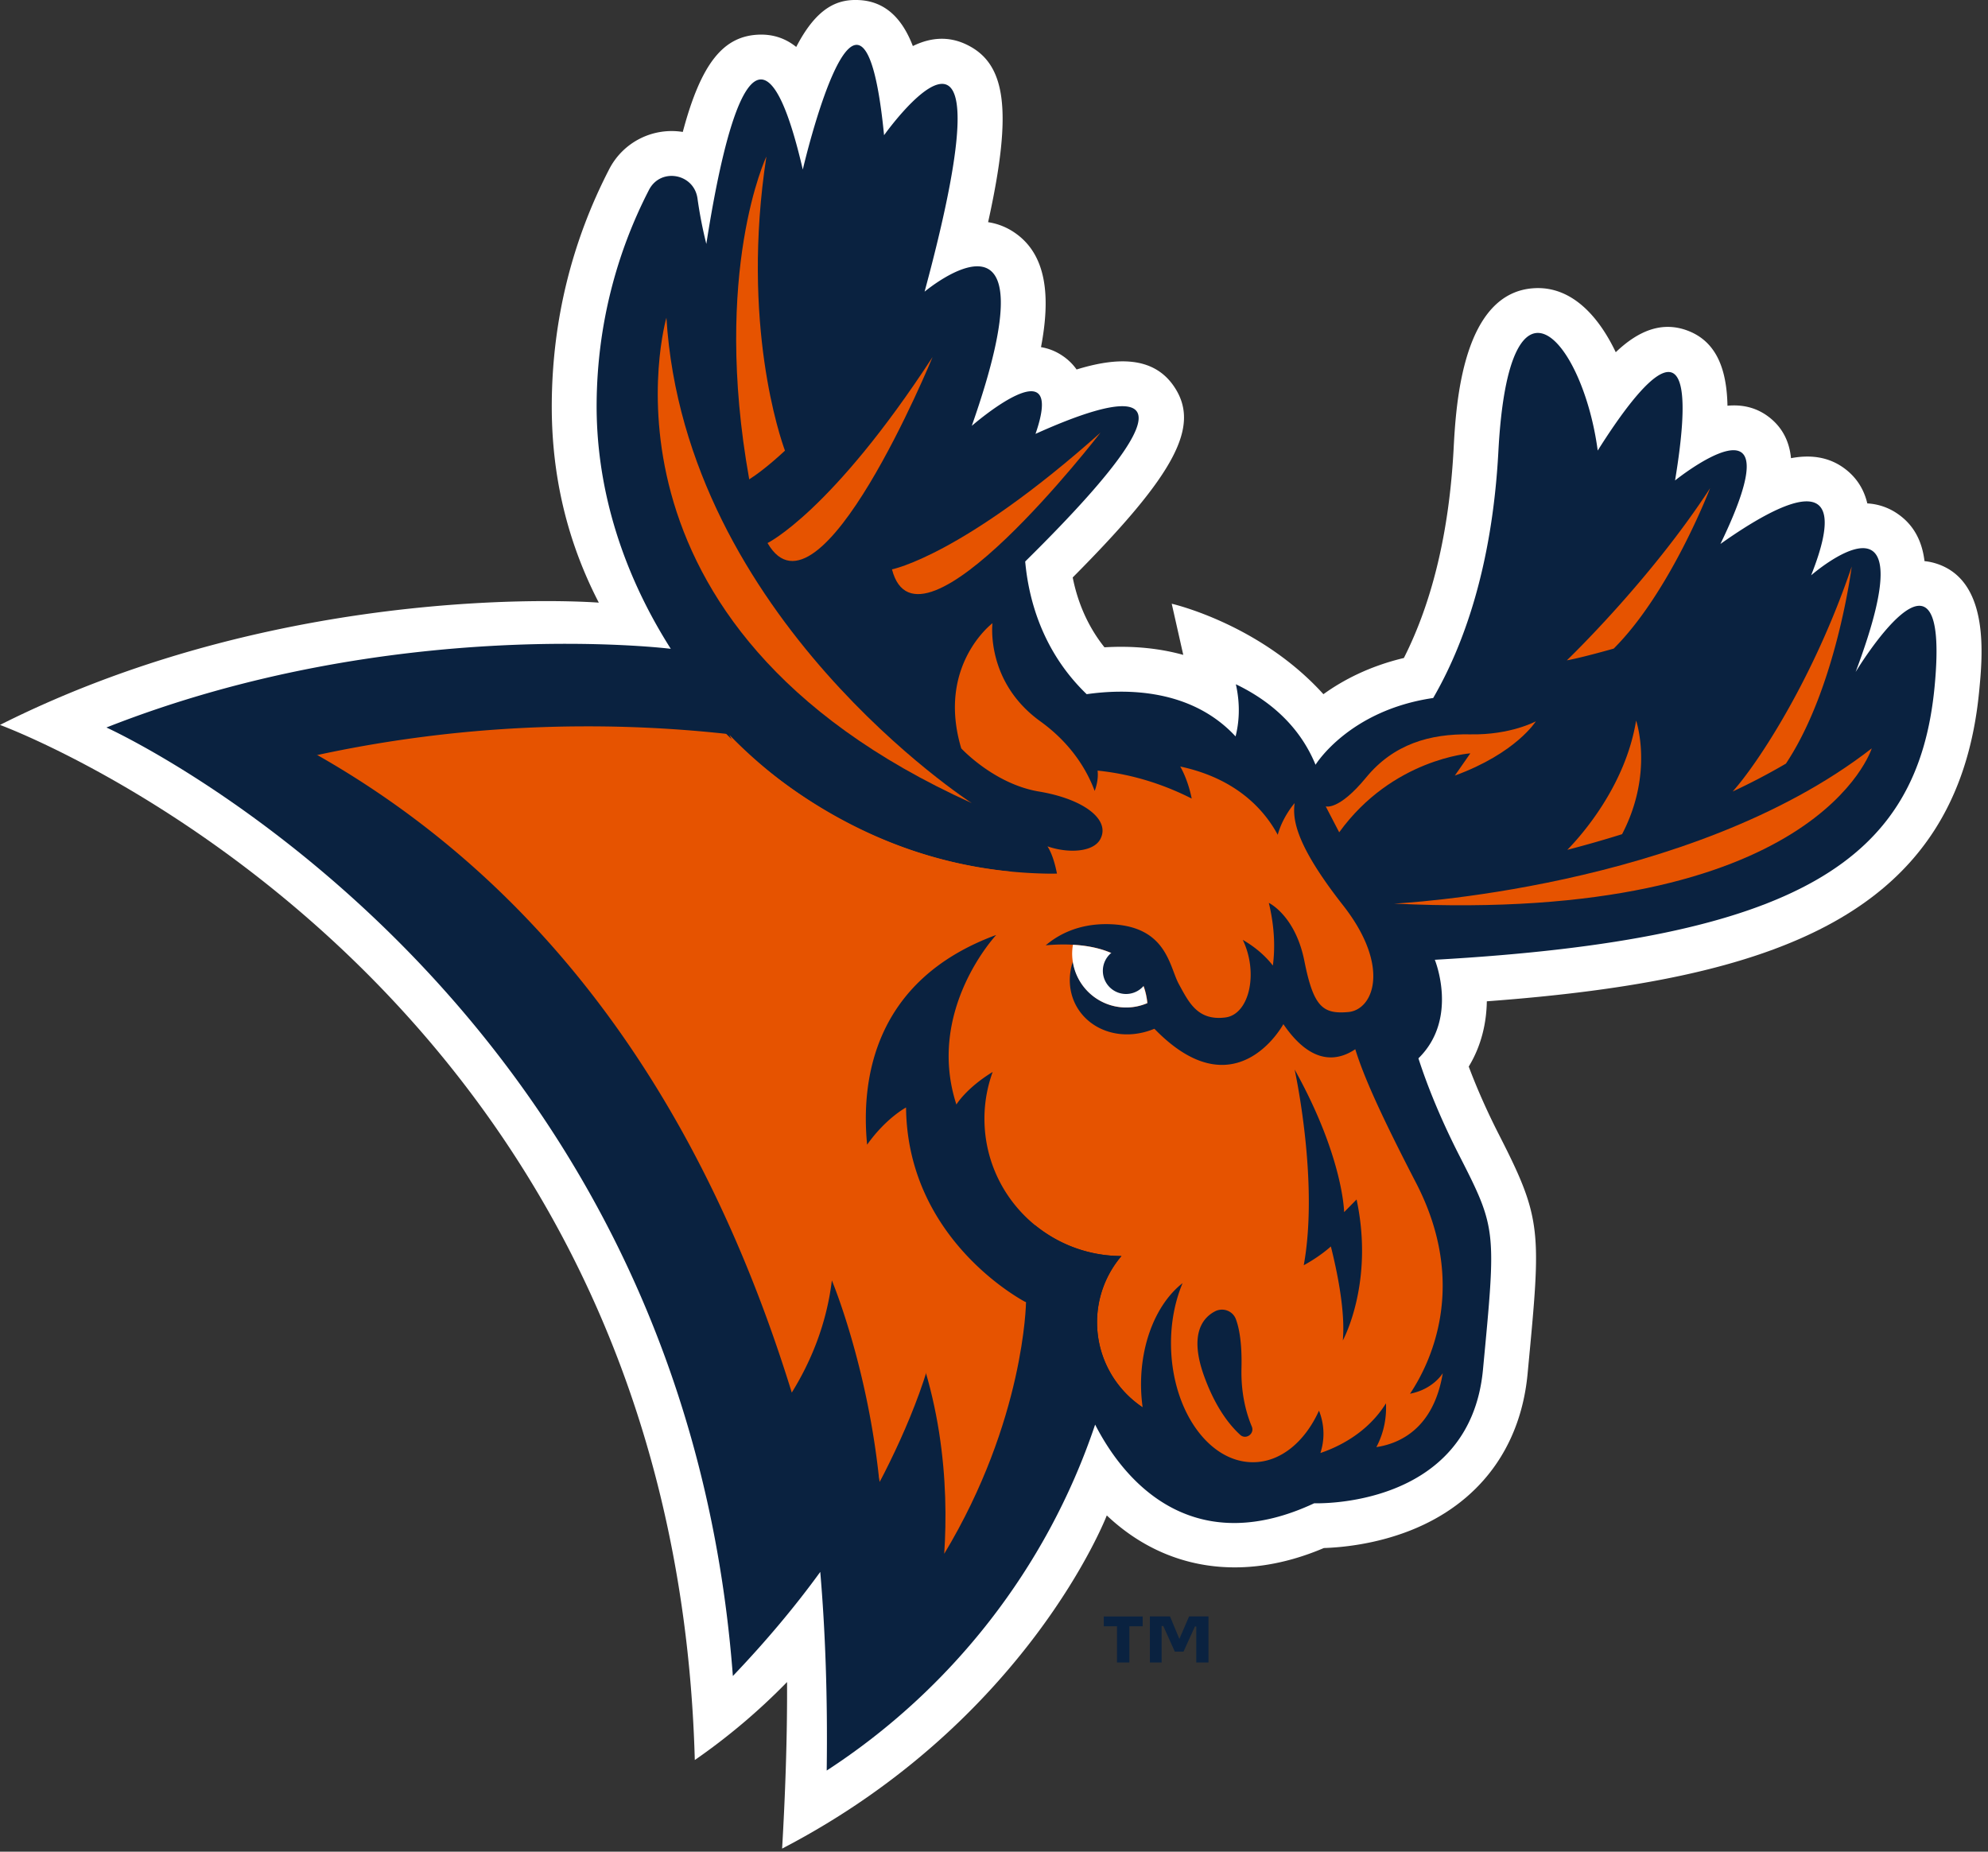
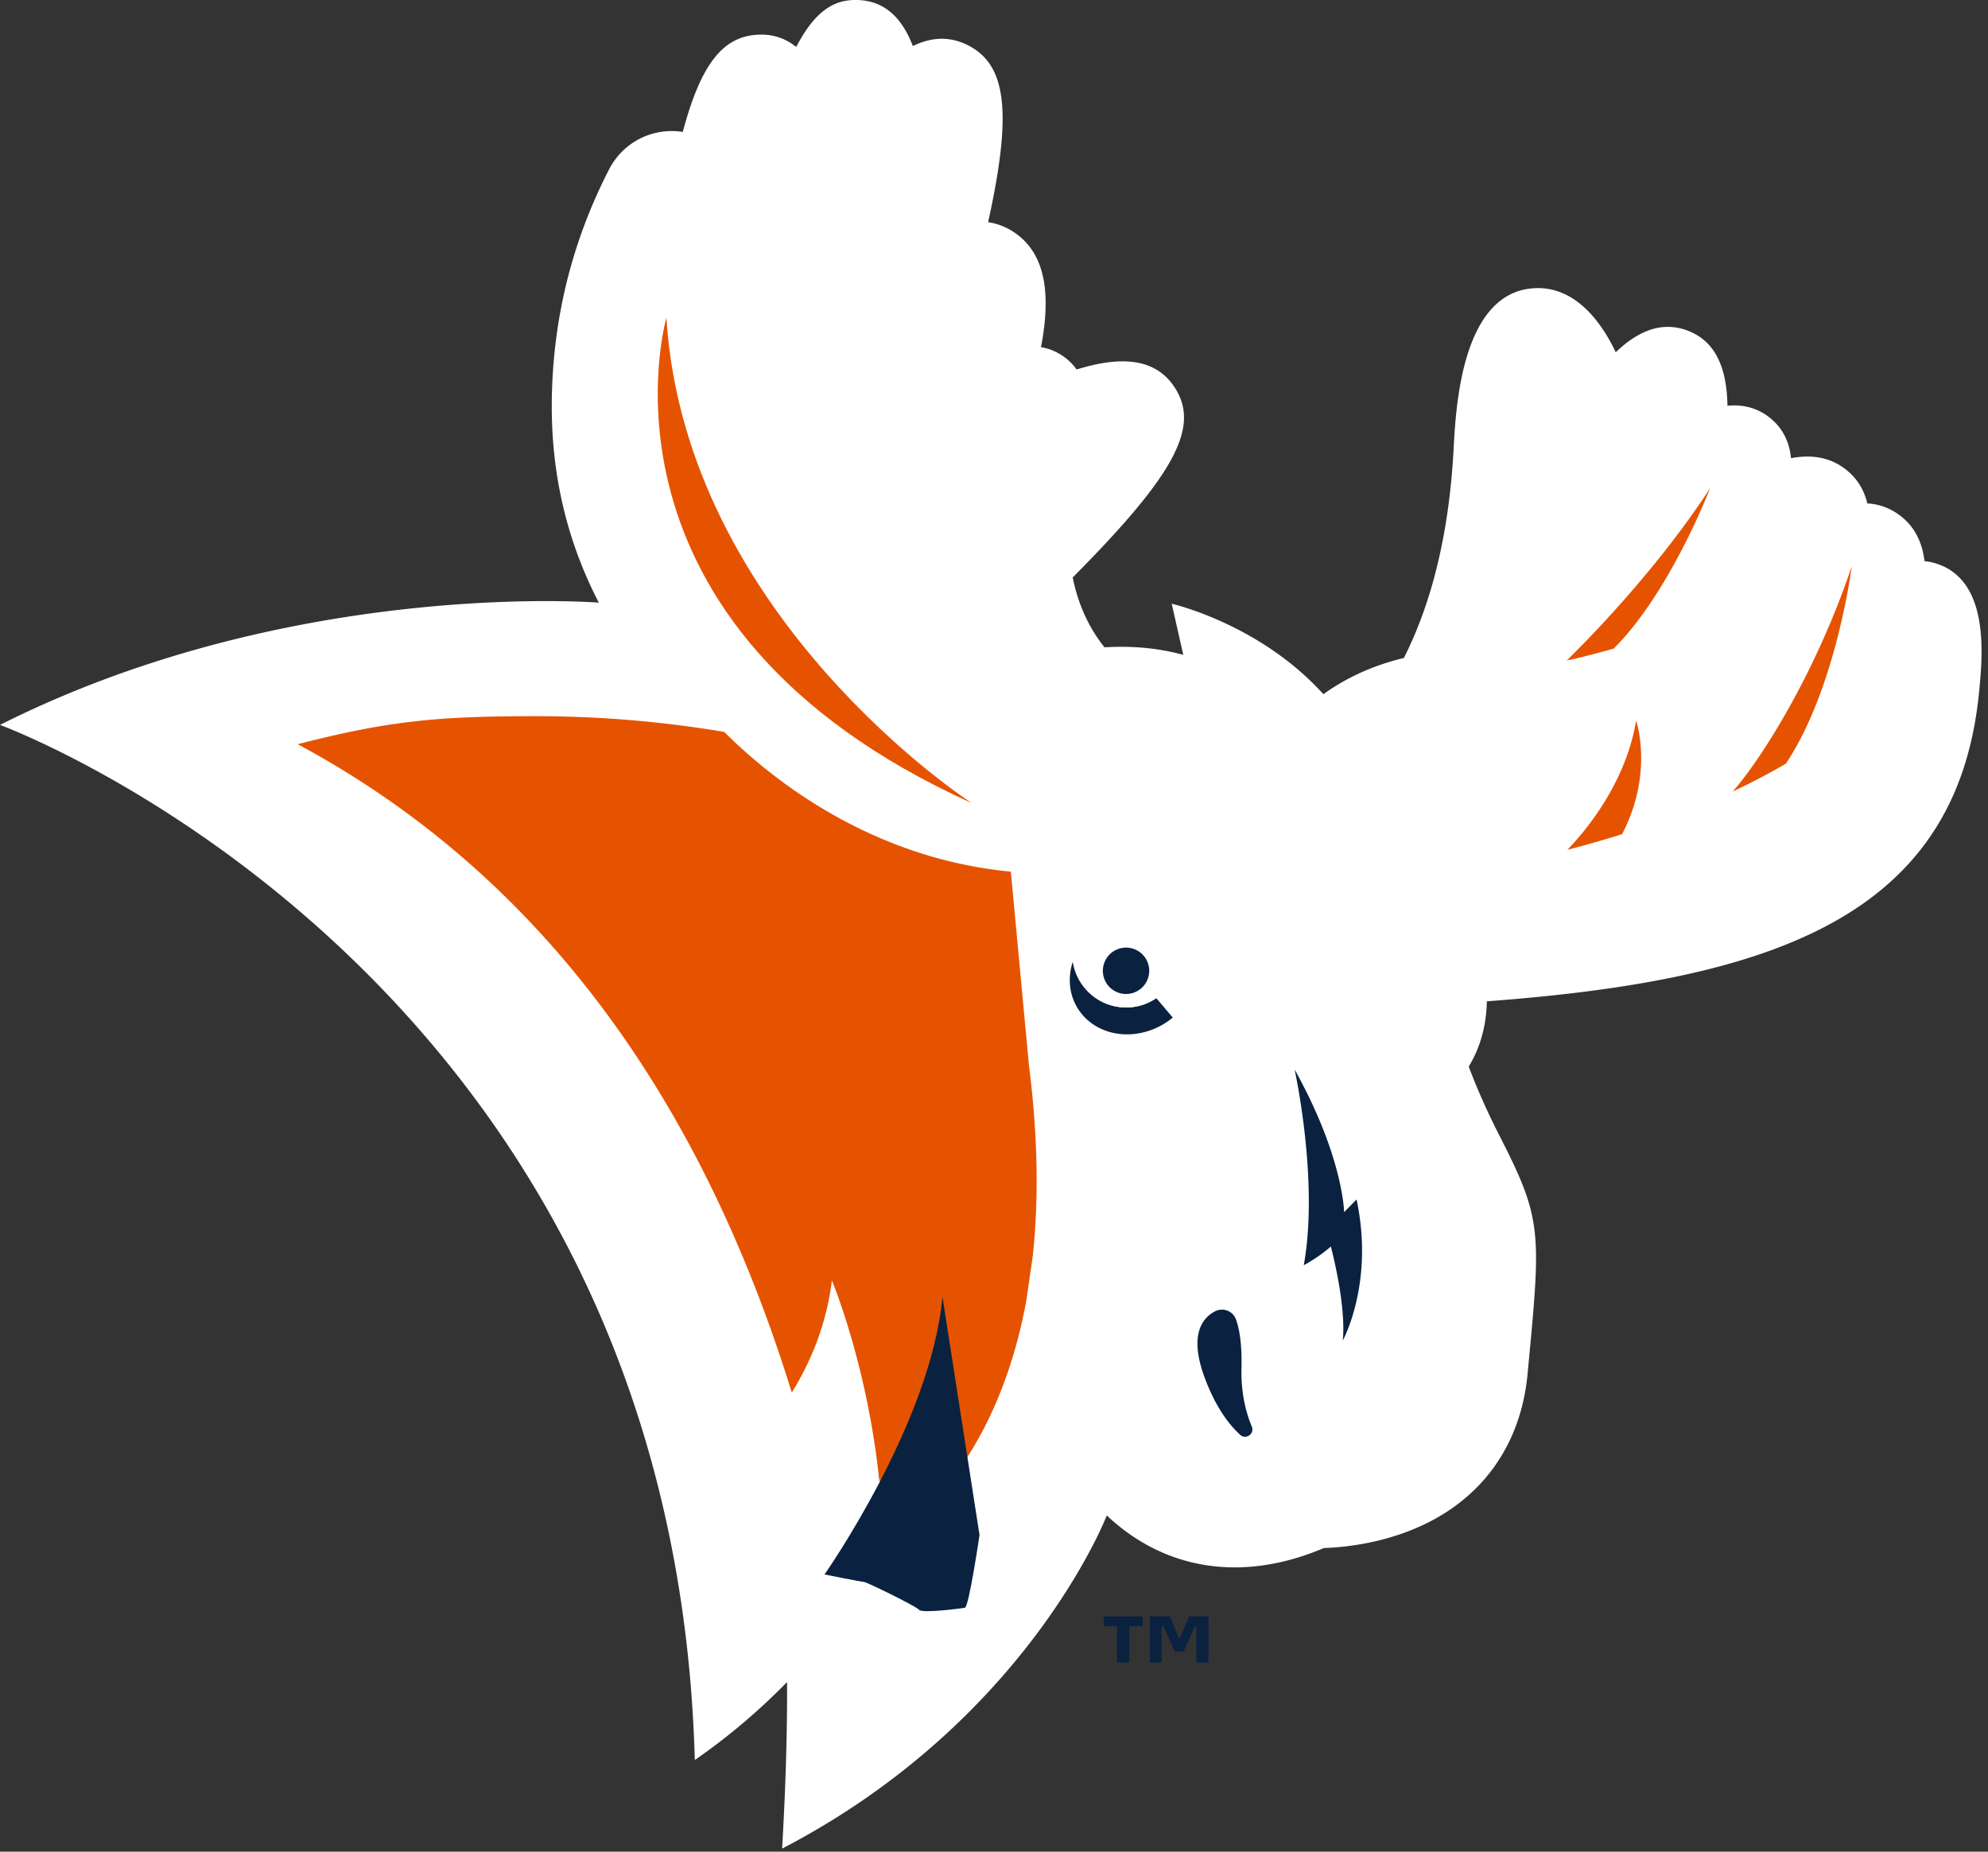
<svg xmlns="http://www.w3.org/2000/svg" width="248" height="231" fill="none">
  <rect width="100%" height="100%" fill="#333333" stroke="none" />
  <path d="M241.631 70.332a7.113 7.113 0 0 0-1.551-.33c-.295-2.442-1.294-4.475-3.318-5.88a7.335 7.335 0 0 0-3.818-1.322c-.375-1.584-1.186-3.059-2.668-4.224-2.005-1.577-4.348-1.891-6.85-1.419-.193-1.942-.965-3.707-2.655-5.053-1.597-1.271-3.407-1.662-5.271-1.49-.087-4.431-1.299-7.974-4.956-9.362-3.284-1.245-6.245.078-8.981 2.687-2.166-4.542-5.491-8.169-10.016-7.994-9.161.362-9.925 14.677-10.211 20.065-.546 10.252-2.631 19.01-6.204 26.074-4.285 1.02-7.586 2.751-10.038 4.517-7.953-8.796-18.922-11.285-18.922-11.285l1.439 6.38c-3.012-.836-6.313-1.155-9.829-.944-2.293-2.868-3.426-6.008-3.963-8.715 12.927-13.007 15.99-18.941 12.612-23.864-2.583-3.77-7.152-3.609-12.129-2.08a6.698 6.698 0 0 0-1.767-1.717 6.654 6.654 0 0 0-2.671-1.069c1.185-6.227.758-11.481-3.242-14.249a7.89 7.89 0 0 0-3.357-1.341c3.119-14.09 2.214-19.844-2.747-22.183-2.111-.997-4.328-.923-6.642.21-1.197-3.119-3.171-5.507-6.59-5.728-2.589-.162-5.278.662-7.958 5.84-1.278-1.027-2.805-1.598-4.651-1.534-4.385.161-7.194 3.462-9.5 12.138a8.758 8.758 0 0 0-9.185 4.657c-4.652 9.015-7.06 18.777-7.157 29.012-.067 6.983 1.066 15.775 5.866 25.051 0 0-38.285-3.064-74.703 15.253 0 0 83.986 30.742 86.678 129.13a78.363 78.363 0 0 0 11.508-9.73c.034 7.031-.234 14.225-.616 20.779 30.643-15.919 40.503-41.562 40.503-41.562 7.208 6.811 16.895 8.401 27.08 4.066 2.145-.068 6.338-.442 10.745-2.173 8.584-3.373 13.793-10.313 14.667-19.545l.064-.677c1.631-17.2 1.763-18.605-3.609-29.126-1.479-2.895-2.768-5.799-3.795-8.541 1.609-2.644 2.215-5.505 2.257-8.141 36.057-2.681 58.738-10.73 61.419-38.696.43-4.447 1.318-13.706-5.268-15.885Z" fill="#fff" />
-   <path d="M231.487 83.828c9.427-25.098-5.55-12.059-5.55-12.059 5.579-14.039-3.78-9.244-11.315-3.911 9.86-20.384-5.661-7.922-5.661-7.922 3.726-22.529-4.482-11.937-9.648-3.729-1.813-13.637-11.066-24.767-12.392.101-.776 14.56-4.447 24.41-8.133 30.767-10.535 1.541-14.677 8.329-14.677 8.329-2.077-5.054-5.995-8.148-9.94-10.043.597 2.647.381 4.871-.036 6.506-5.551-5.997-13.741-5.959-18.574-5.268-5.615-5.404-7.266-12.024-7.669-16.553 25.29-24.941 10.871-20.249 1.286-15.92 3.935-11.351-7.95-1.001-7.95-1.001 10.769-30.689-5.887-16.74-5.887-16.74 11.625-43.012-5.055-19.518-5.055-19.518-2.73-27.655-10.139 4.285-10.139 4.285-5.458-23.508-9.802-5.055-12.034 9.278a54.034 54.034 0 0 1-1.103-5.673c-.437-3.124-4.599-3.877-6.046-1.074-4.09 7.925-6.444 16.931-6.534 26.501-.094 9.882 2.727 20.486 9.249 30.755 0 0-34.535-4.324-70.402 9.817 0 0 71.658 32.345 78.148 118.326 4.231-4.435 7.845-8.772 10.902-12.986.628 7.344.93 15.575.804 24.78 15.539-10.103 27.479-25.268 33.486-43.158 4.322 8.431 13.104 16.473 27.331 9.813 0 0 19.4.772 21.05-16.658 1.651-17.43 1.736-17.542-2.958-26.732-1.936-3.793-3.779-8.03-5.093-12.114 5.063-4.956 2.044-12.295 2.044-12.295 45.534-2.579 60.273-12.437 62.345-34.049 2.072-21.609-9.849-1.855-9.849-1.855Z" fill="#0A2240" />
-   <path d="M127.247 161.955s-14.05-7.04-14.218-23.796c0 0-2.482 1.298-4.857 4.639-.769-7.899.705-20.503 16.107-26.162 0 0-8.8 9.384-4.969 21.153 0 0 1.207-2.032 4.524-4.062a17.104 17.104 0 0 0-1.026 5.824c0 9.45 7.645 17.112 17.09 17.141a12.707 12.707 0 0 0-3.041 8.254c0 4.431 2.259 8.331 5.686 10.621a21.041 21.041 0 0 1-.199-2.59c-.071-5.593 2.035-10.448 5.181-12.906-.945 2.251-1.479 4.908-1.443 7.761.101 8.064 4.681 14.592 10.229 14.581 3.46-.007 6.474-2.56 8.231-6.432.357.898.559 1.874.559 2.898 0 .833-.142 1.63-.381 2.384 2.252-.759 5.887-2.506 8.178-6.2.075 1.602-.173 3.524-1.198 5.463 2.792-.418 7.123-2.21 8.283-9.221 0 0-1.178 2.004-4.084 2.563 2.443-3.649 7.39-13.491.743-26.321-4.394-8.482-6.538-13.291-7.572-16.657-2.209 1.488-5.466 2.011-8.971-3.128 0 0-6.096 11.333-16.482.161l-.413-1.846c-.138-8.33-8.726-8.519-12.752-8.149 1.583-1.343 4.144-2.742 7.94-2.636 7.191.2 7.463 5.293 8.675 7.49 1.213 2.197 2.302 4.599 5.802 4.147 2.994-.387 4.147-5.567 2.167-9.679 1.33.768 2.679 1.816 3.752 3.205.272-2.045.253-4.666-.503-7.819 0 0 3.305 1.553 4.441 7.278 1.137 5.725 2.312 6.615 5.466 6.34 3.155-.275 5.334-5.687-.649-13.317-5.984-7.63-6.299-10.772-6.041-12.746 0 0-1.486 1.68-2.107 3.948-1.575-2.927-4.986-6.985-12.163-8.514 0 0 .929 1.5 1.431 3.997-3.086-1.564-7.054-3.015-11.744-3.486 0 0 .193 1.084-.361 2.533-.868-2.345-2.746-5.777-6.777-8.682-6.87-4.952-5.971-12.242-5.971-12.242s-6.99 5.268-3.895 15.616c0 0 4.108 4.452 9.687 5.382 5.579.93 8.943 3.498 7.668 5.929-.88 1.676-4.071 1.793-6.598.911.486.75.9 1.947 1.183 3.399-.276.001-.549.012-.825.009-15.688-.151-29.815-6.788-40.045-17.319" fill="#E65300" />
  <path d="M142.544 202.88h-1.654v4.514h-1.546v-4.514h-1.651v-1.228h4.851v1.228Zm8.212 4.514h-1.523v-4.491h-.167l-1.422 3.135h-1.088l-1.435-3.191h-.21v4.547h-1.461v-5.743h2.509l1.166 2.804 1.212-2.804h2.418v5.743h.001ZM156.161 177.962c.374.894-.733 1.689-1.448 1.035-1.442-1.321-3.132-3.554-4.492-7.3-1.903-5.24-.189-7.293 1.323-8.094 1.004-.532 2.243-.086 2.636.979.406 1.097.77 2.965.693 6.108-.076 3.132.576 5.569 1.288 7.272ZM169.23 149.635l-1.553 1.579s-.089-6.858-6.175-17.795c0 0 3.056 13.882 1.14 24.418 0 0 1.842-.963 3.381-2.342.778 3.089 1.824 8.104 1.49 11.728.001 0 3.95-7.155 1.717-17.588ZM144.257 124.532a6.709 6.709 0 0 1-3.769 1.151c-3.391 0-6.168-2.512-6.642-5.772a7.493 7.493 0 0 0-.391 2.403c.033 4.153 3.628 7.141 8.031 6.675a9.065 9.065 0 0 0 4.816-2.048l-2.045-2.409Z" fill="#0A2240" />
  <path d="M140.488 125.683c.938 0 1.826-.2 2.637-.546-.576-5.593-5.319-7.058-9.279-7.277a6.784 6.784 0 0 0-.097 1.084 6.74 6.74 0 0 0 6.739 6.739Z" fill="#fff" />
  <path d="M140.472 124a2.892 2.892 0 1 0 0-5.785 2.892 2.892 0 0 0 0 5.785Z" fill="#0A2240" />
  <path d="M83.133 39.636s-11.128 38.305 38.095 60.552c.001 0-35.759-23.069-38.095-60.552Z" fill="#E65300" />
-   <path d="M95.749 67.744s8.019-3.901 20.589-23.203c0 0-14.126 34.396-20.589 23.203ZM111.273 71.026s8.763-1.674 26.011-17.054c0 0-22.787 29.571-26.011 17.054ZM173.892 112.725s36.91-1.723 59.605-19.367c0 0-6.765 21.935-59.605 19.367ZM165.381 100.594s1.595.583 5.028-3.587c3.43-4.183 7.97-5.49 12.996-5.395 5.022.098 8.19-1.628 8.19-1.628s-2.457 3.974-10.106 6.771l1.933-2.775s-9.71.665-16.36 9.851l-1.681-3.237ZM97.924 56.219c-.563-1.533-5.517-15.793-2.319-36.687 0 0-6.794 14.27-2.139 40.267.845-.537 2.361-1.631 4.458-3.58Z" fill="#E65300" />
  <path d="M204.102 89.892c-1.343 8.229-6.928 14.437-8.58 16.124a140.42 140.42 0 0 0 6.83-1.952c3.998-7.663 1.75-14.172 1.75-14.172ZM230.998 70.672c-4.76 14.07-11.783 24.664-14.85 28.068a80.268 80.268 0 0 0 6.643-3.479c6.307-9.487 8.207-24.589 8.207-24.589ZM213.334 60.897s-4.956 12.963-12.026 20.016c0 0-3.987 1.137-5.847 1.464 0 0 10.365-9.919 17.873-21.48ZM109.654 184.379c-1.522-14.285-5.88-24.645-5.88-24.645-.686 5.664-2.758 10.372-5.001 13.991-10.786-34.949-30.114-63.954-61.634-80.885 11.295-2.911 17.465-3.498 29.668-3.498 8.021 0 15.882.675 23.537 1.961 5.662 5.663 18.067 15.76 35.756 17.433l2.261 24.181c1.171 9.198 1.191 17.06.477 23.75l-.802 5.56c-2.383 12.962-7.602 20.718-11.492 24.906.072-6.717-.666-11.598-1.586-15.042.001.001-2.481 7.318-5.304 12.288Z" fill="#E65300" />
-   <path d="M142.542 175.567c-3.427-2.29-5.686-6.19-5.686-10.621 0-3.151 1.15-6.027 3.041-8.254-9.444-.03-17.09-7.692-17.09-17.141 0-2.046.369-4.004 1.026-5.824-3.317 2.03-4.524 4.062-4.524 4.062-3.831-11.769 4.969-21.153 4.969-21.153-15.402 5.659-16.875 18.263-16.107 26.162 2.375-3.341 4.857-4.639 4.857-4.639.168 16.756 14.964 24.303 14.964 24.303l2.782 4.219 2.975 6.511 4.688 3.455 4.105-1.08ZM105.266 93.838a159.528 159.528 0 0 0-32.003-3.226c-14.557 0-28.657 1.959-42.05 5.627l-3.291-5.627 14.658-3.097 26.873-2.809h17.345l7.085 1.587 11.383 7.545Z" fill="#0A2240" />
  <path d="M113.517 157.754c-.137.548-.137 6.85-.137 6.85l-3.726 19.776.094.521c5.009-8.512 7.904-15.902 9.576-21.521 2.148-7.219-12.108-8.913-12.108-8.913s6.439 2.738 6.301 3.287Z" fill="#E65300" />
  <path d="M102.857 196.413s13.31-18.935 14.713-34.648l4.623 29.721s-1.318 9.001-1.827 9.083c-.509.082-5.331.728-5.718.255-.387-.473-6.601-3.49-6.856-3.478-.254.011-4.935-.933-4.935-.933Z" fill="#0A2240" />
-   <path d="M111.273 160.823c6.407 11.977 7.078 24.559 6.517 33.014 10.037-16.661 10.202-31.374 10.202-31.374l-16.719-1.64Z" fill="#E65300" />
</svg>